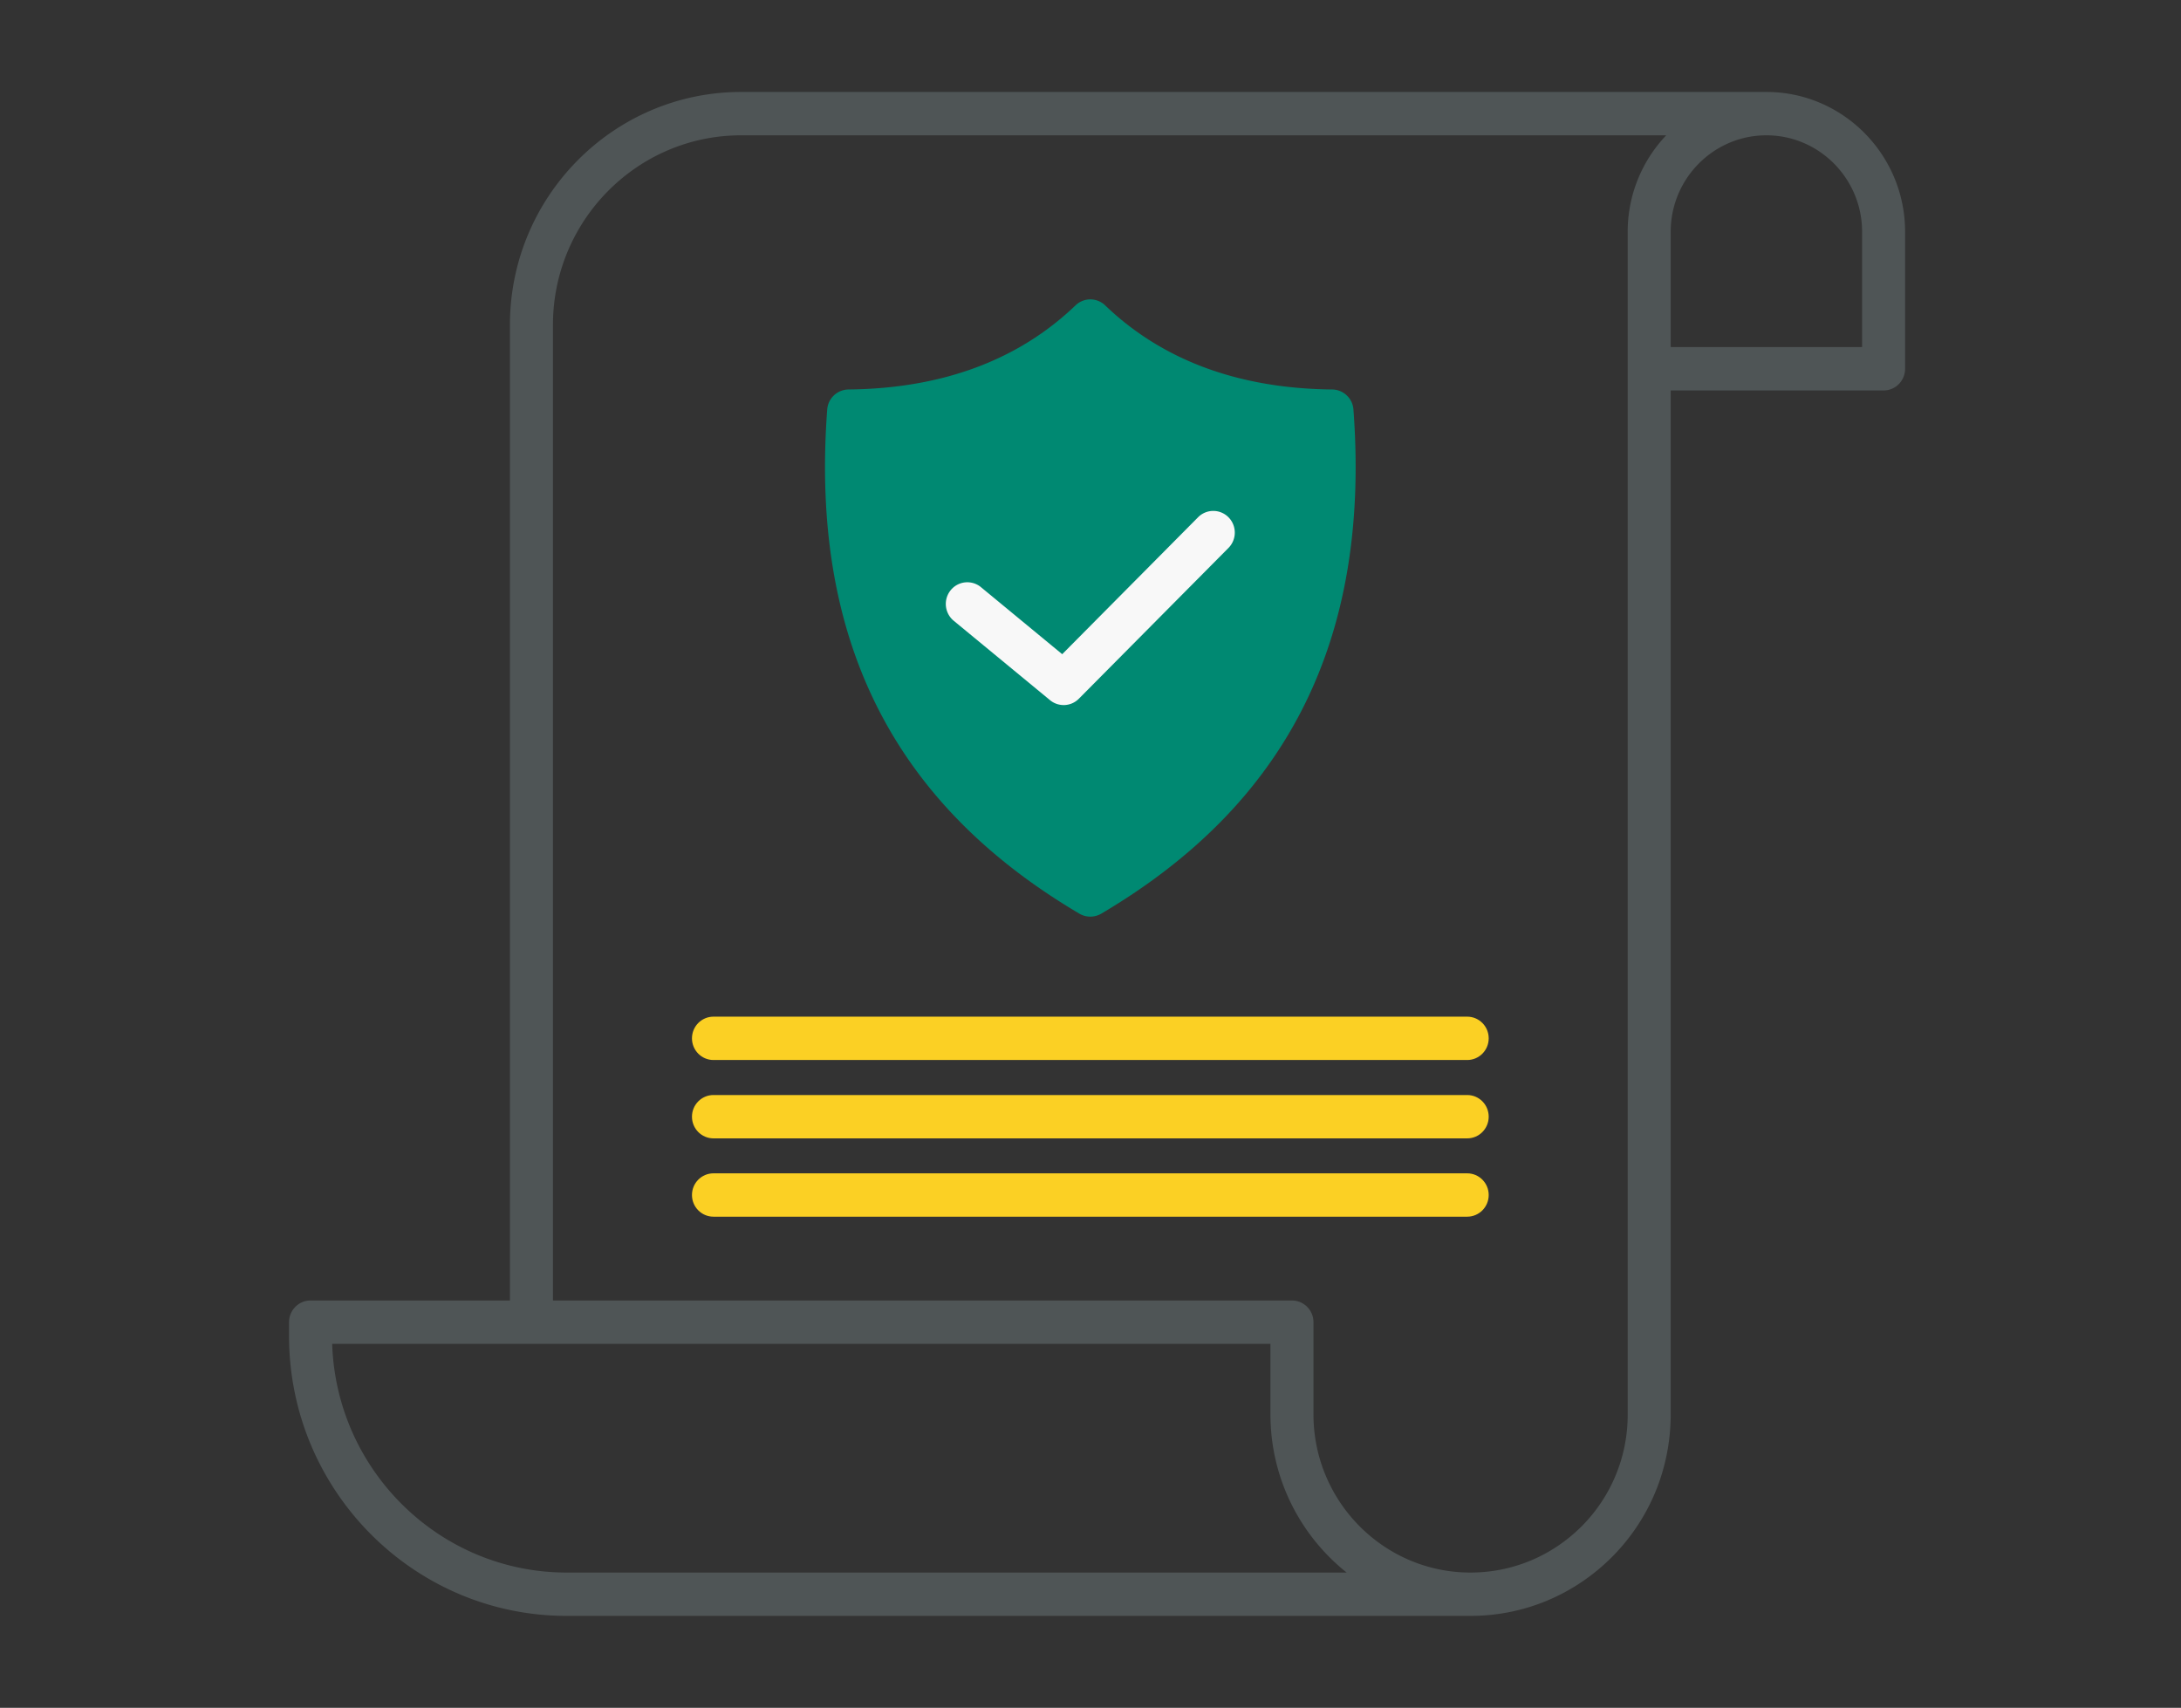
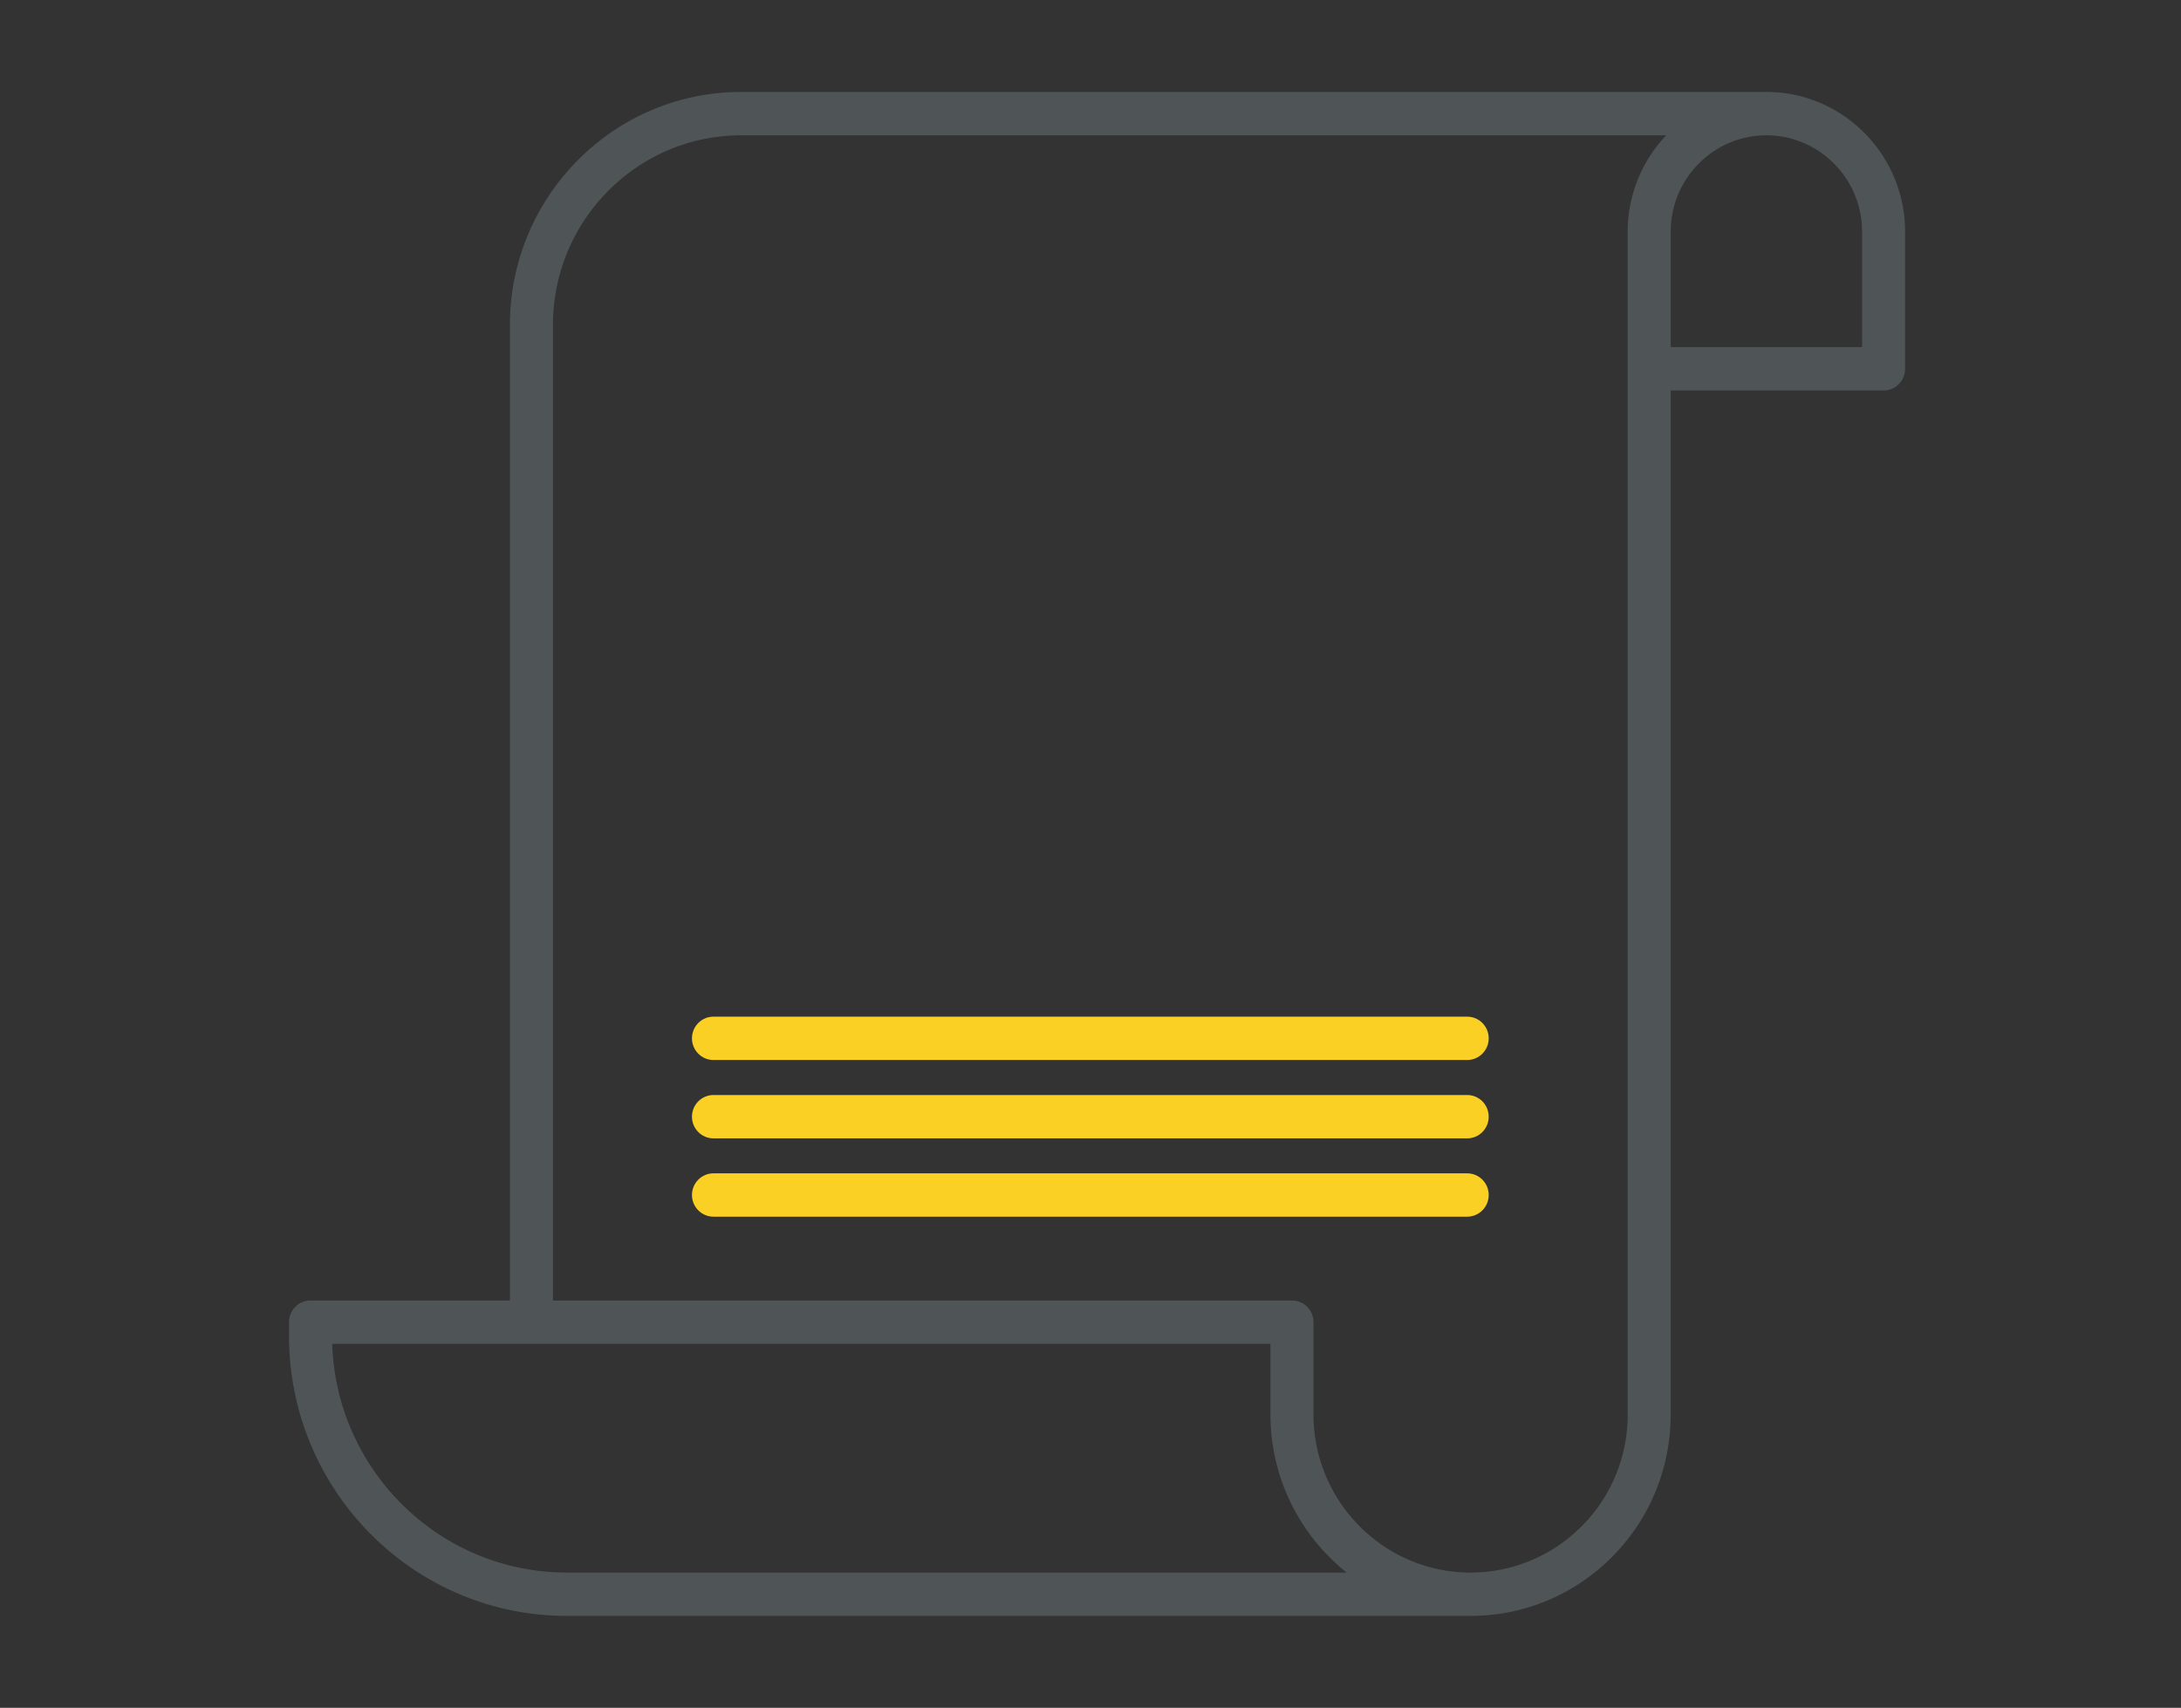
<svg xmlns="http://www.w3.org/2000/svg" width="166" height="130" fill="none">
  <rect width="100%" height="100%" fill="#333333" stroke="none" />
  <path fill="#FBD024" d="M111.671 89.313H54.304c-.904 0-1.637.738-1.637 1.65s.733 1.65 1.637 1.65h57.367c.904 0 1.637-.739 1.637-1.65 0-.912-.733-1.65-1.637-1.65m0-5.961H54.304c-.904 0-1.637.738-1.637 1.65s.733 1.65 1.637 1.65h57.367c.904 0 1.637-.739 1.637-1.65 0-.912-.733-1.65-1.637-1.65m0-5.965H54.304c-.904 0-1.637.738-1.637 1.65s.733 1.65 1.637 1.65h57.367c.904 0 1.637-.739 1.637-1.65 0-.912-.733-1.65-1.637-1.65" />
  <path fill="#4F5556" d="M134.445 7H56.409c-9.704 0-17.597 7.957-17.597 17.738v74.254H23.637c-.904 0-1.637.738-1.637 1.65v1.055C22 113.445 31.481 123 43.133 123h68.786c4.061 0 7.889-1.594 10.782-4.492 2.875-2.898 4.458-6.752 4.458-10.853V29.721h16.204c.904 0 1.637-.738 1.637-1.65V17.642C145.002 11.775 140.265 7 134.445 7M43.133 119.701c-9.65 0-17.538-7.756-17.85-17.408h71.413v5.362c0 4.878 2.27 9.232 5.801 12.046zm80.753-102.059v90.014a12 12 0 01-3.495 8.516c-2.273 2.276-5.281 3.529-8.471 3.529-6.589 0-11.95-5.403-11.95-12.046v-7.012c0-.912-.733-1.65-1.637-1.65H42.086V24.738c0-7.962 6.426-14.438 14.324-14.438h70.41a10.64 10.64 0 00-2.934 7.341zm17.841 8.778H127.16v-8.779c0-4.047 3.268-7.341 7.283-7.341s7.284 3.294 7.284 7.341z" />
-   <path fill="#008972" d="M82.16 69.55a1.64 1.64 0 001.654 0c14.222-8.392 20.501-20.945 19.199-38.377a1.643 1.643 0 00-1.616-1.526c-7.116-.07-12.93-2.225-17.28-6.402a1.625 1.625 0 00-2.258 0c-4.352 4.177-10.166 6.332-17.282 6.402a1.643 1.643 0 00-1.616 1.526C61.658 48.606 67.937 61.158 82.16 69.55" />
-   <path fill="#F8F8F8" d="M80.958 53.669c.42 0 .838-.163 1.157-.484l11.387-11.477c.64-.645.64-1.69 0-2.334a1.627 1.627 0 00-2.315 0l-10.34 10.423-6.186-5.104a1.63 1.63 0 00-2.304.234 1.66 1.66 0 00.23 2.322l7.333 6.047c.303.25.67.372 1.037.372z" />
</svg>